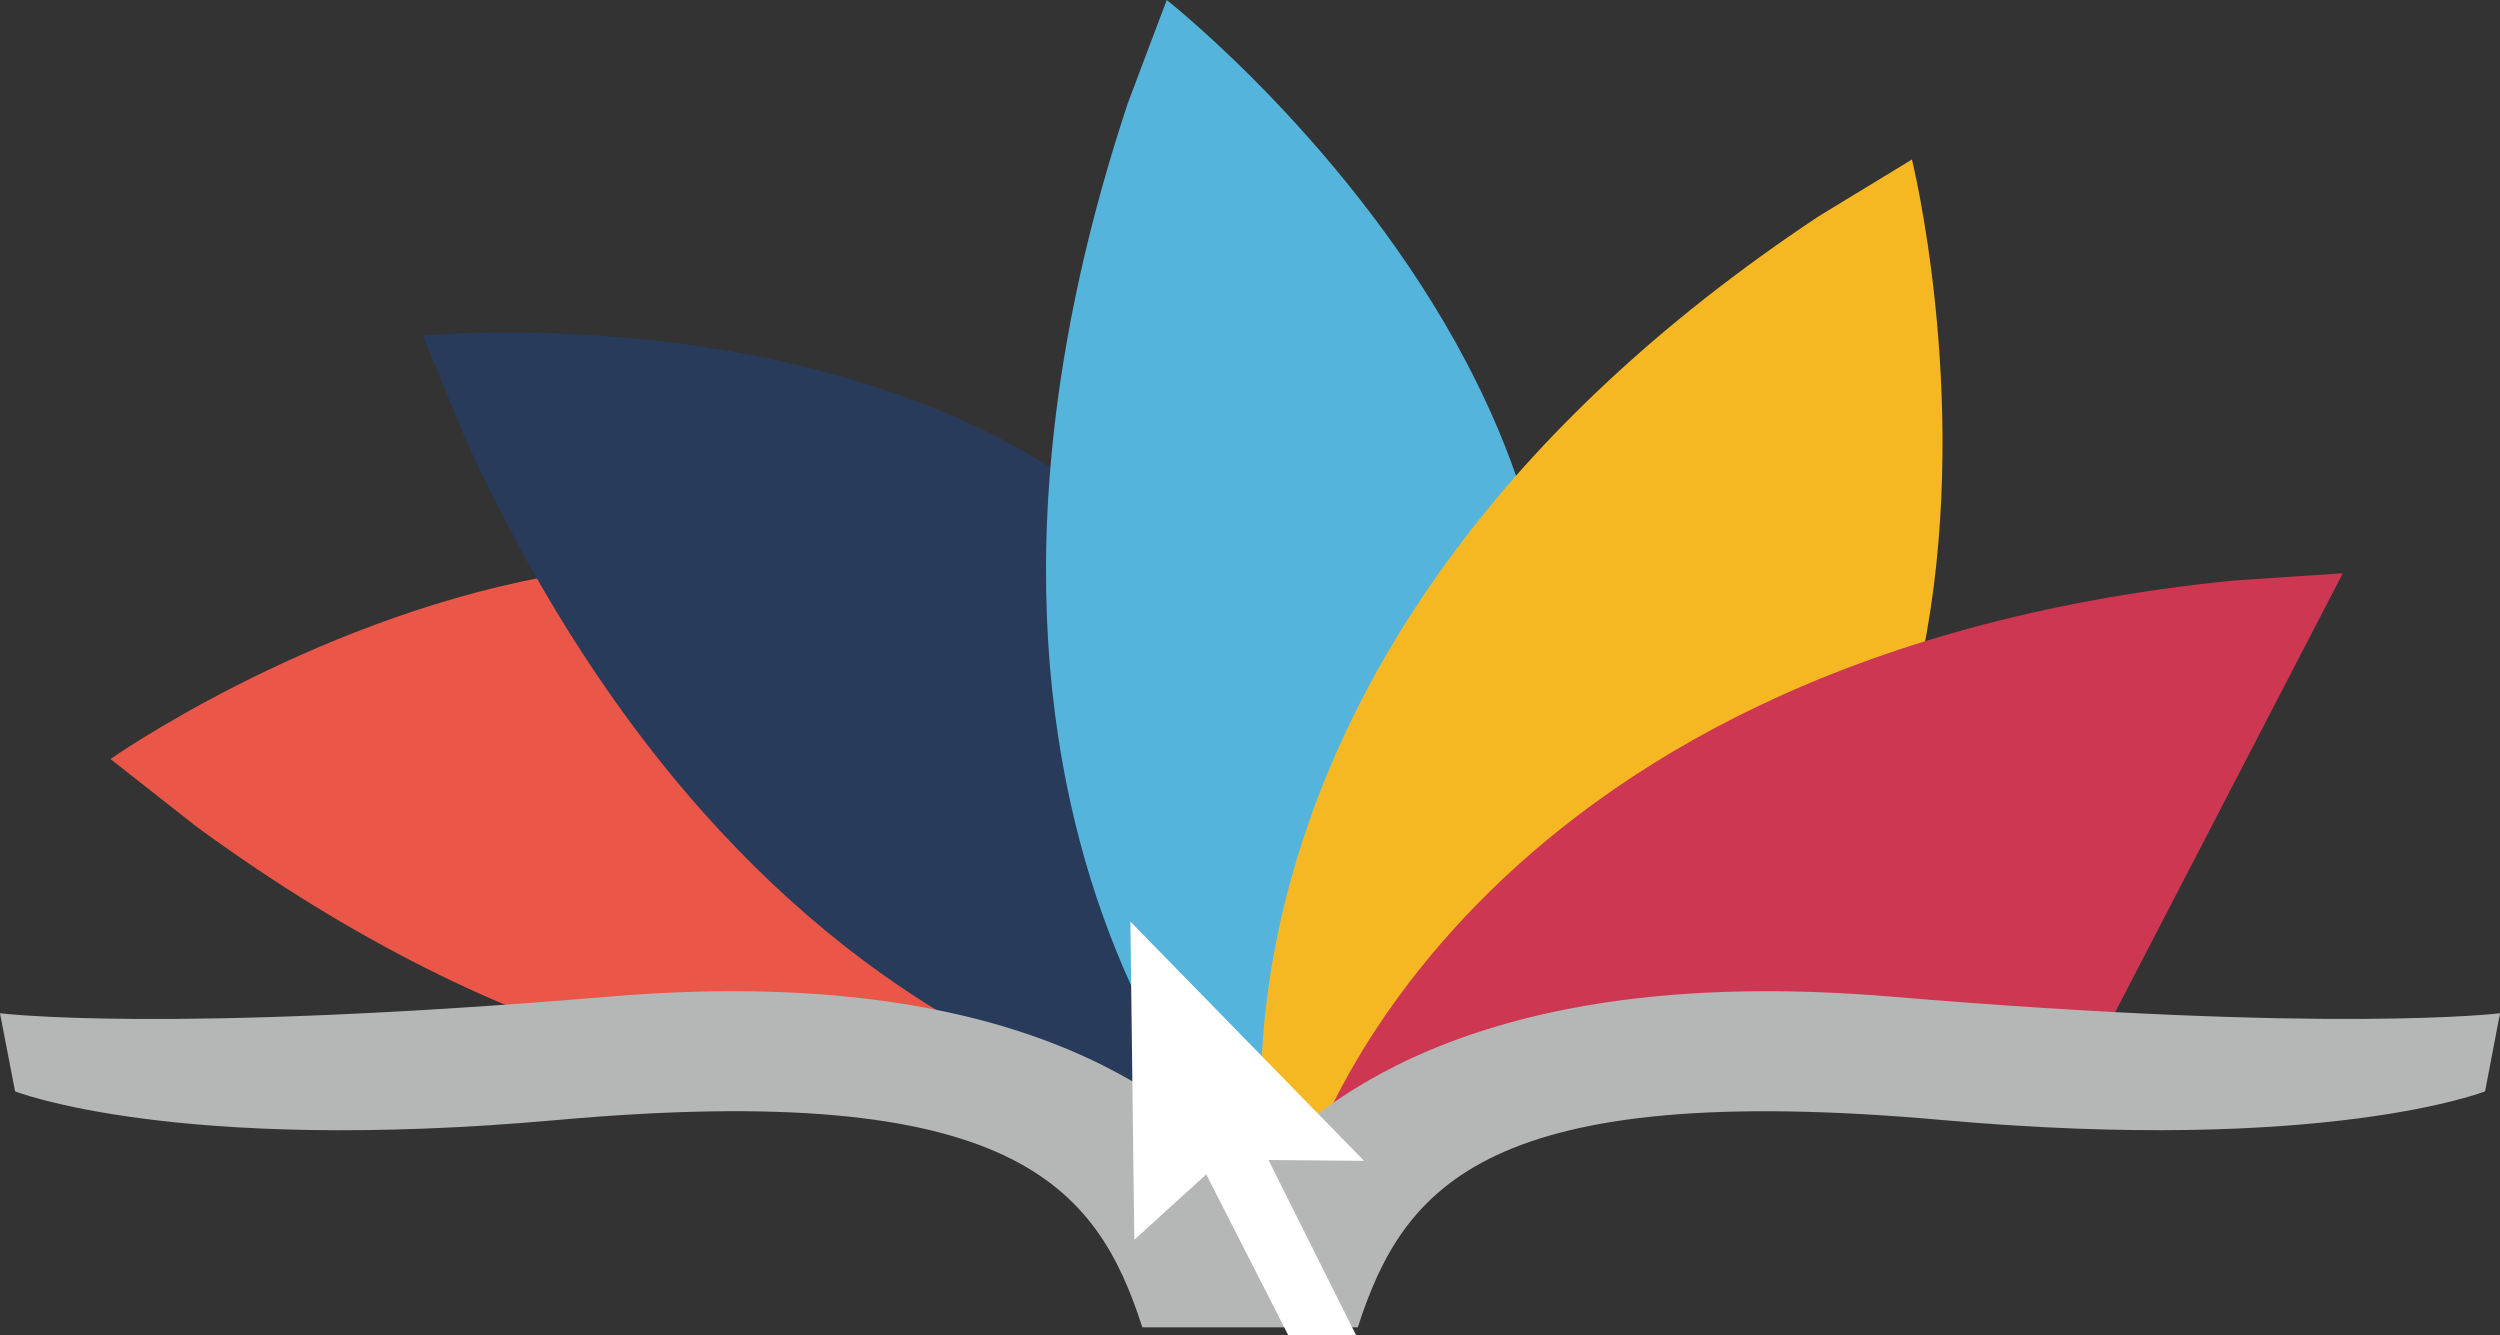
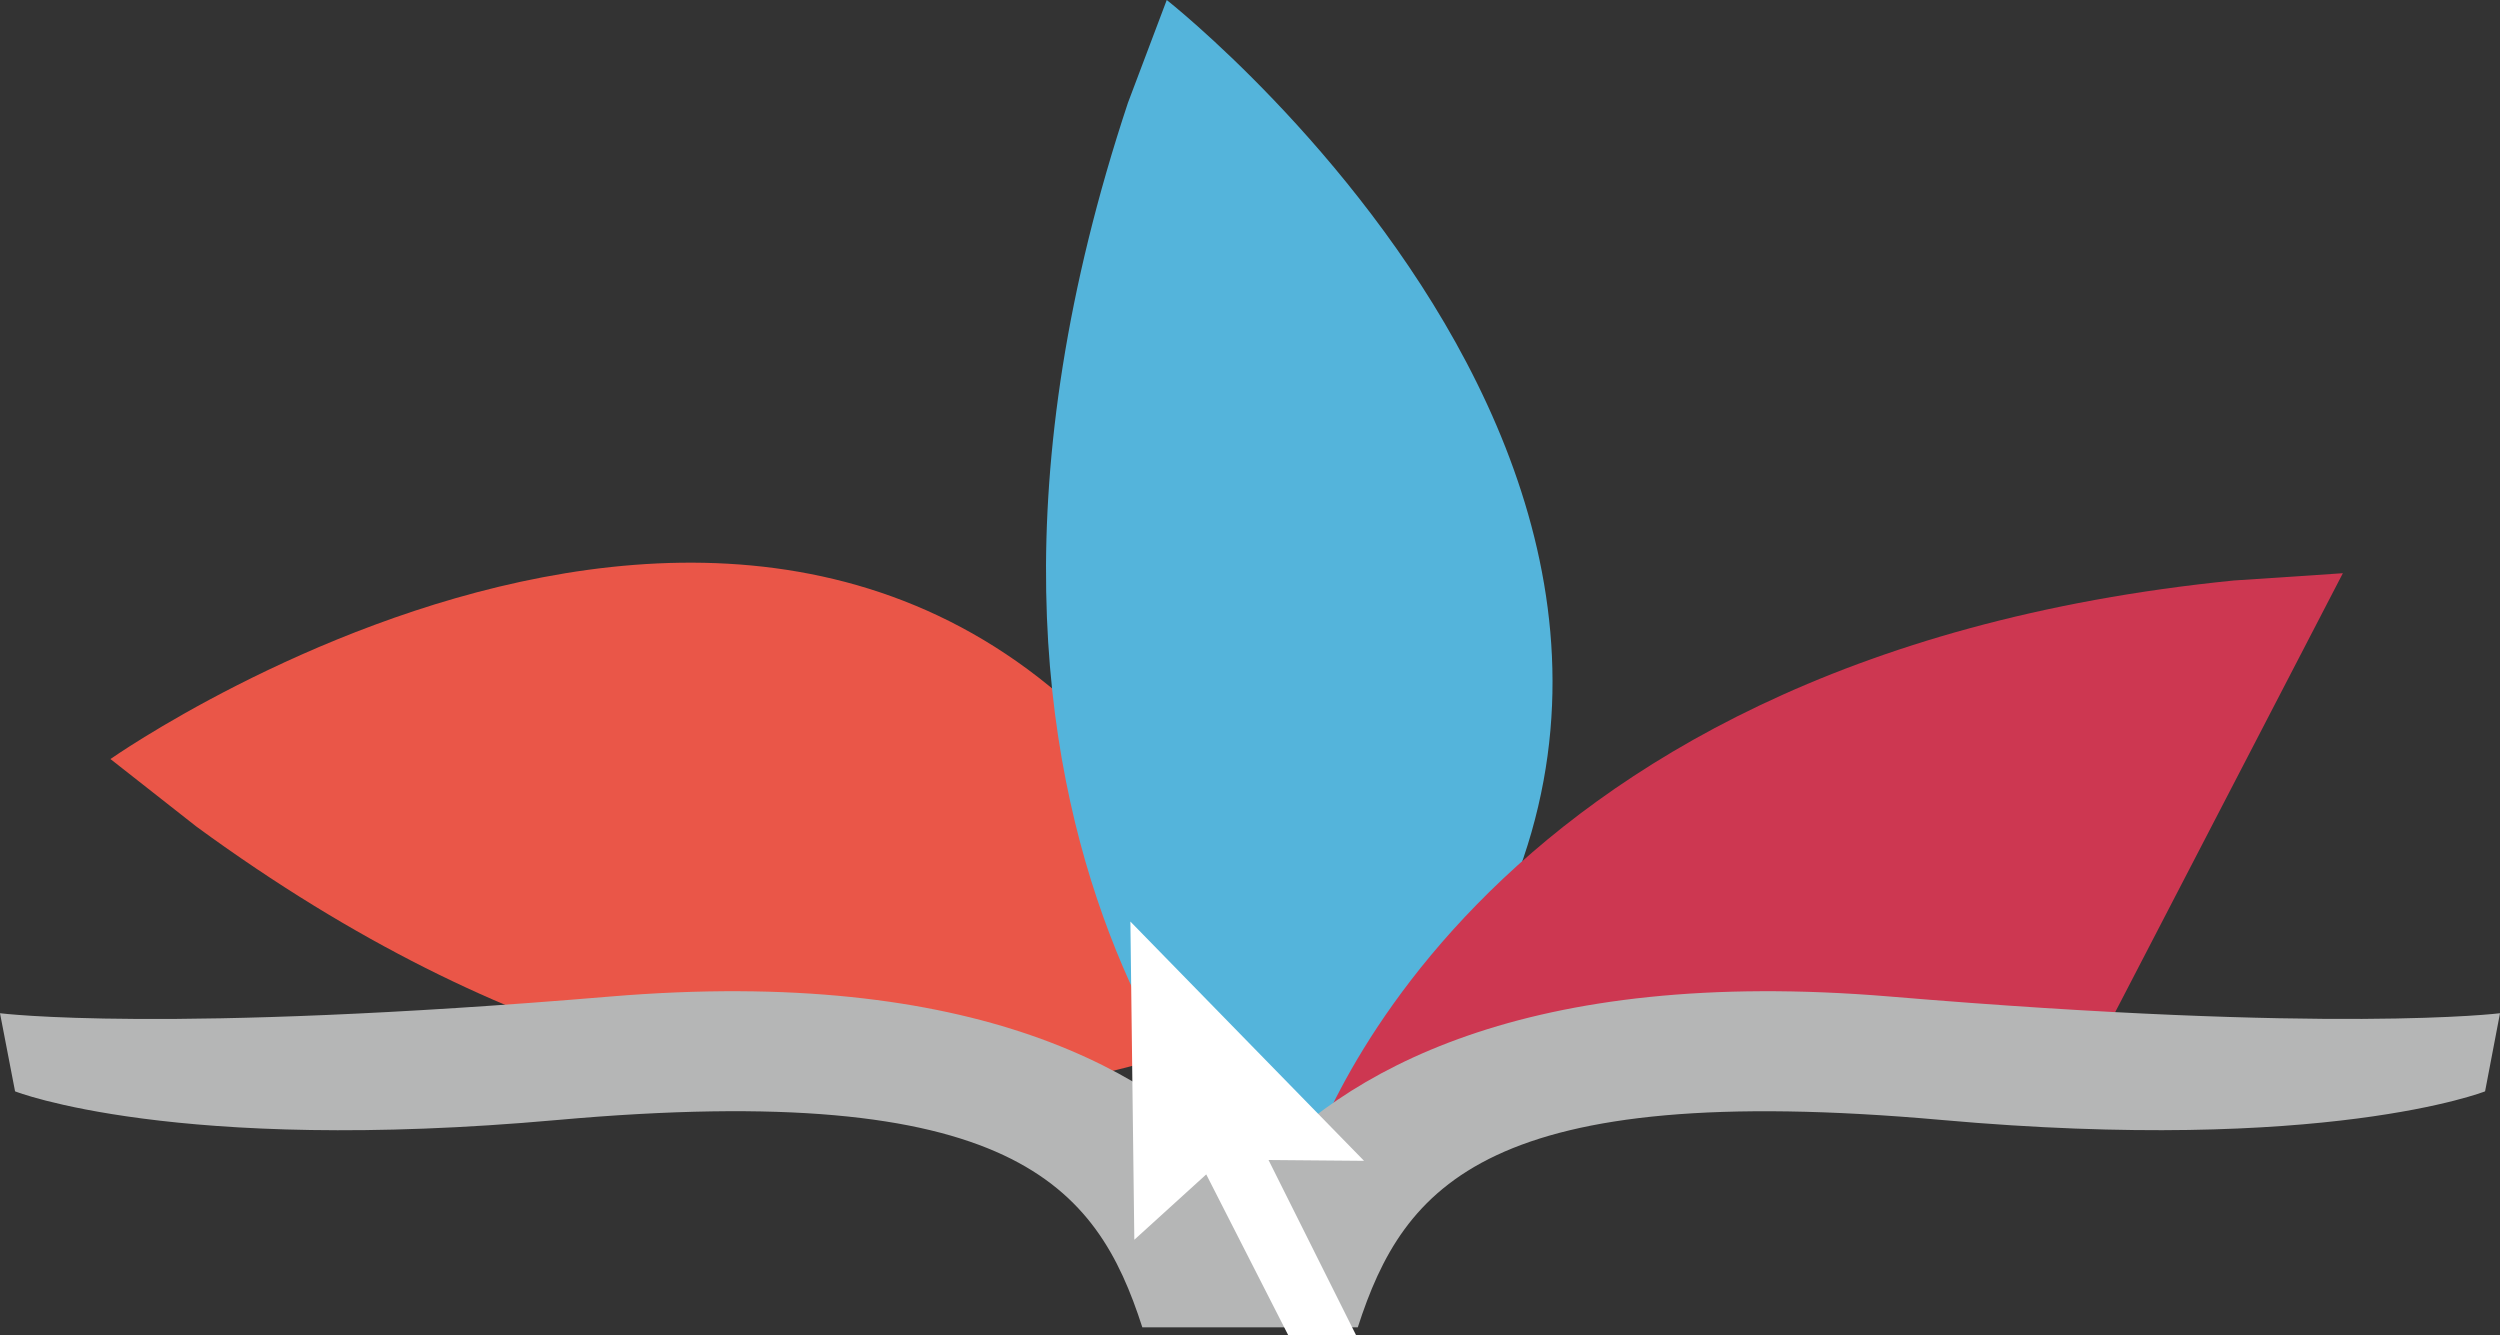
<svg xmlns="http://www.w3.org/2000/svg" width="161" height="86" viewBox="0 0 161 86" fill="none">
  <rect x="0" y="0" width="161" height="86" fill="#333333" stroke="none" />
  <g clip-path="url(#clip0_1_2)">
-     <path d="M7.113 48.882C7.113 48.882 57.086 13.758 80.015 60.584L82.304 64.899C82.304 64.899 53.582 83.176 12.662 53.242L7.113 48.882Z" fill="#EA5648" />
-     <path d="M27.245 21.613C27.245 21.613 87.792 15.709 85.101 67.873L85.048 72.798C85.048 72.798 51.136 74.492 29.937 28.178L27.245 21.613Z" fill="#283B5B" />
+     <path d="M7.113 48.882C7.113 48.882 57.086 13.758 80.015 60.584L82.304 64.899C82.304 64.899 53.582 83.176 12.662 53.242Z" fill="#EA5648" />
    <path d="M75.139 0C75.139 0 123.129 37.736 85.712 73.777L82.304 77.316C82.304 77.316 56.579 55.033 72.64 6.619L75.139 0Z" fill="#54B4DB" />
-     <path d="M123.129 10.272C123.129 10.272 137.923 69.885 86.42 74.916L81.588 75.587C81.588 75.587 74.929 41.954 117.126 13.926L123.129 10.272Z" fill="#F6B822" />
    <path d="M150.881 36.915L134.873 67.776L108.44 68.703L90.641 73.777C89.47 74.139 89.828 77.475 88.657 77.016L84.078 75.322C84.078 75.322 93.585 42.413 143.865 37.383L150.881 36.915Z" fill="#CD3751" />
    <path d="M0 65.252L0.97 70.283C0.97 70.283 11.237 74.342 35.896 72.127C65.23 69.506 70.621 76.337 73.566 85.479H75.296H80.478H85.712H87.442C90.396 76.337 95.779 69.515 125.06 72.127C149.763 74.333 160.039 70.283 160.039 70.283L161 65.252C161 65.252 150.427 66.585 121.705 64.176C98.269 62.225 86.42 68.95 80.478 75.834C74.528 68.95 62.74 62.225 39.304 64.176C10.573 66.594 0 65.252 0 65.252Z" fill="#B5B6B6" />
    <path d="M72.797 59.348L73.051 79.84L77.682 75.631L82.969 86H87.338L81.693 74.704L87.844 74.757L72.797 59.348Z" fill="white" />
  </g>
  <defs>
    <clipPath id="clip0_1_2">
      <rect width="161" height="86" fill="white" />
    </clipPath>
  </defs>
</svg>